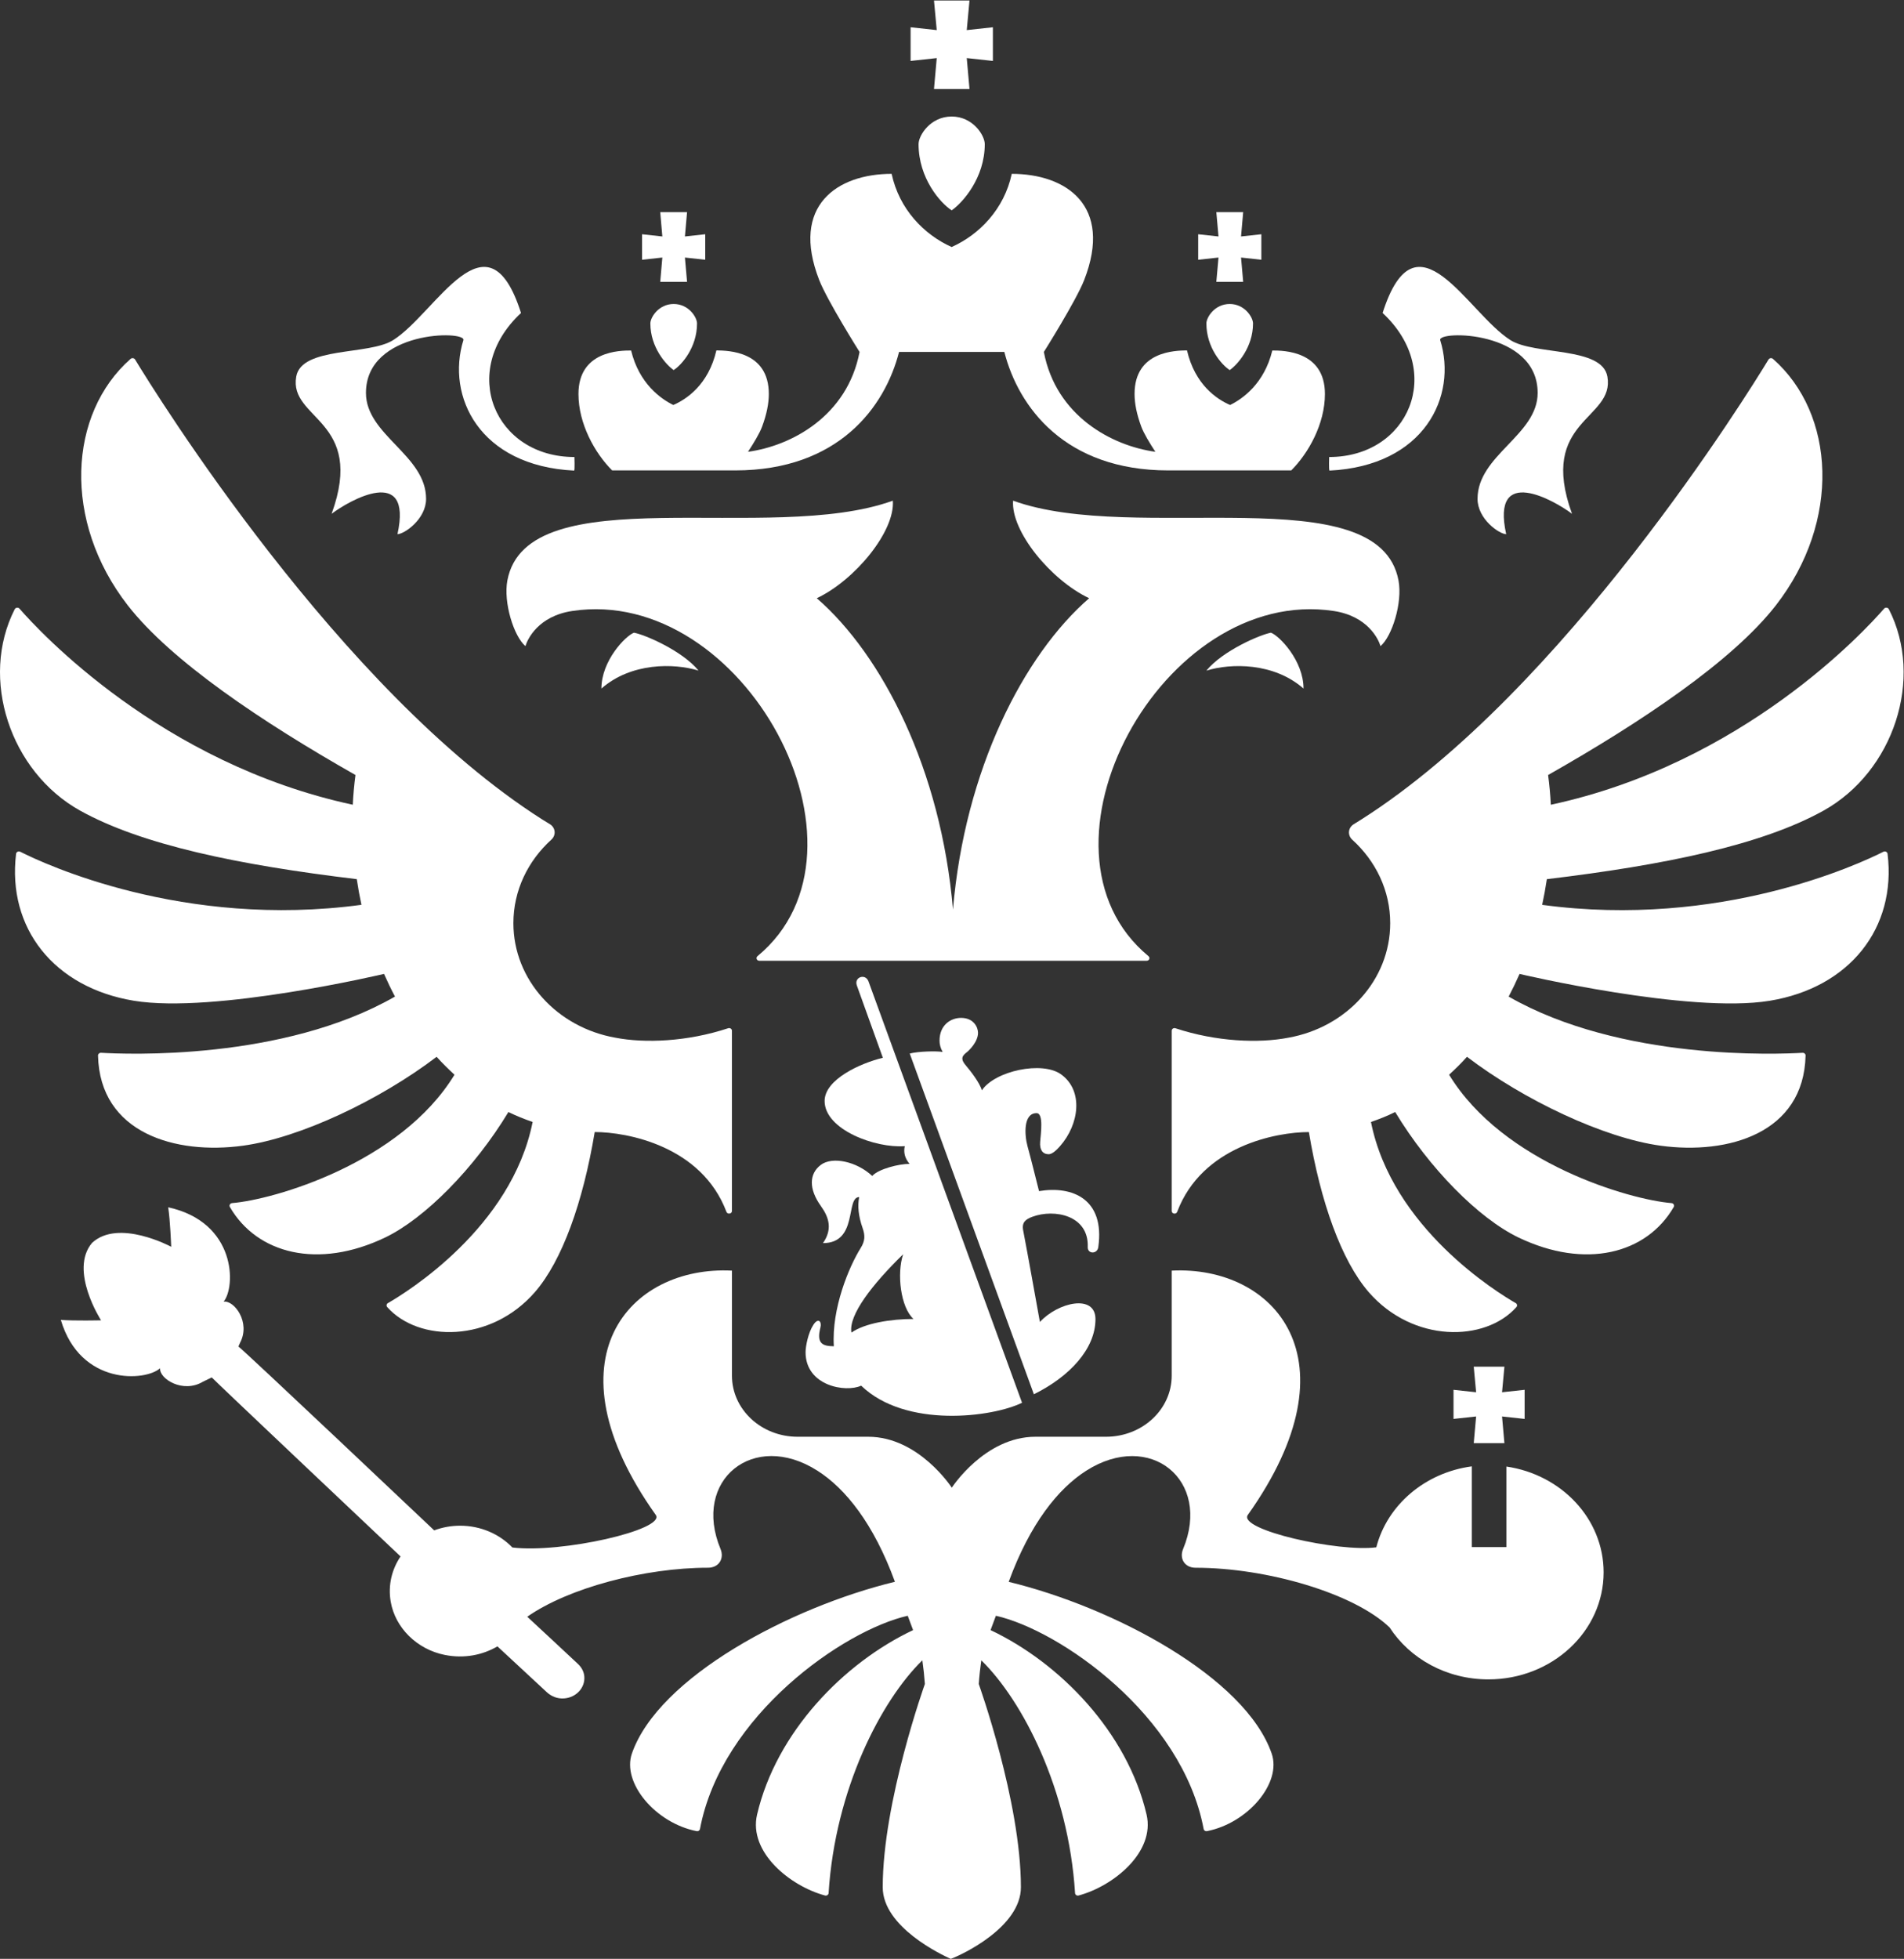
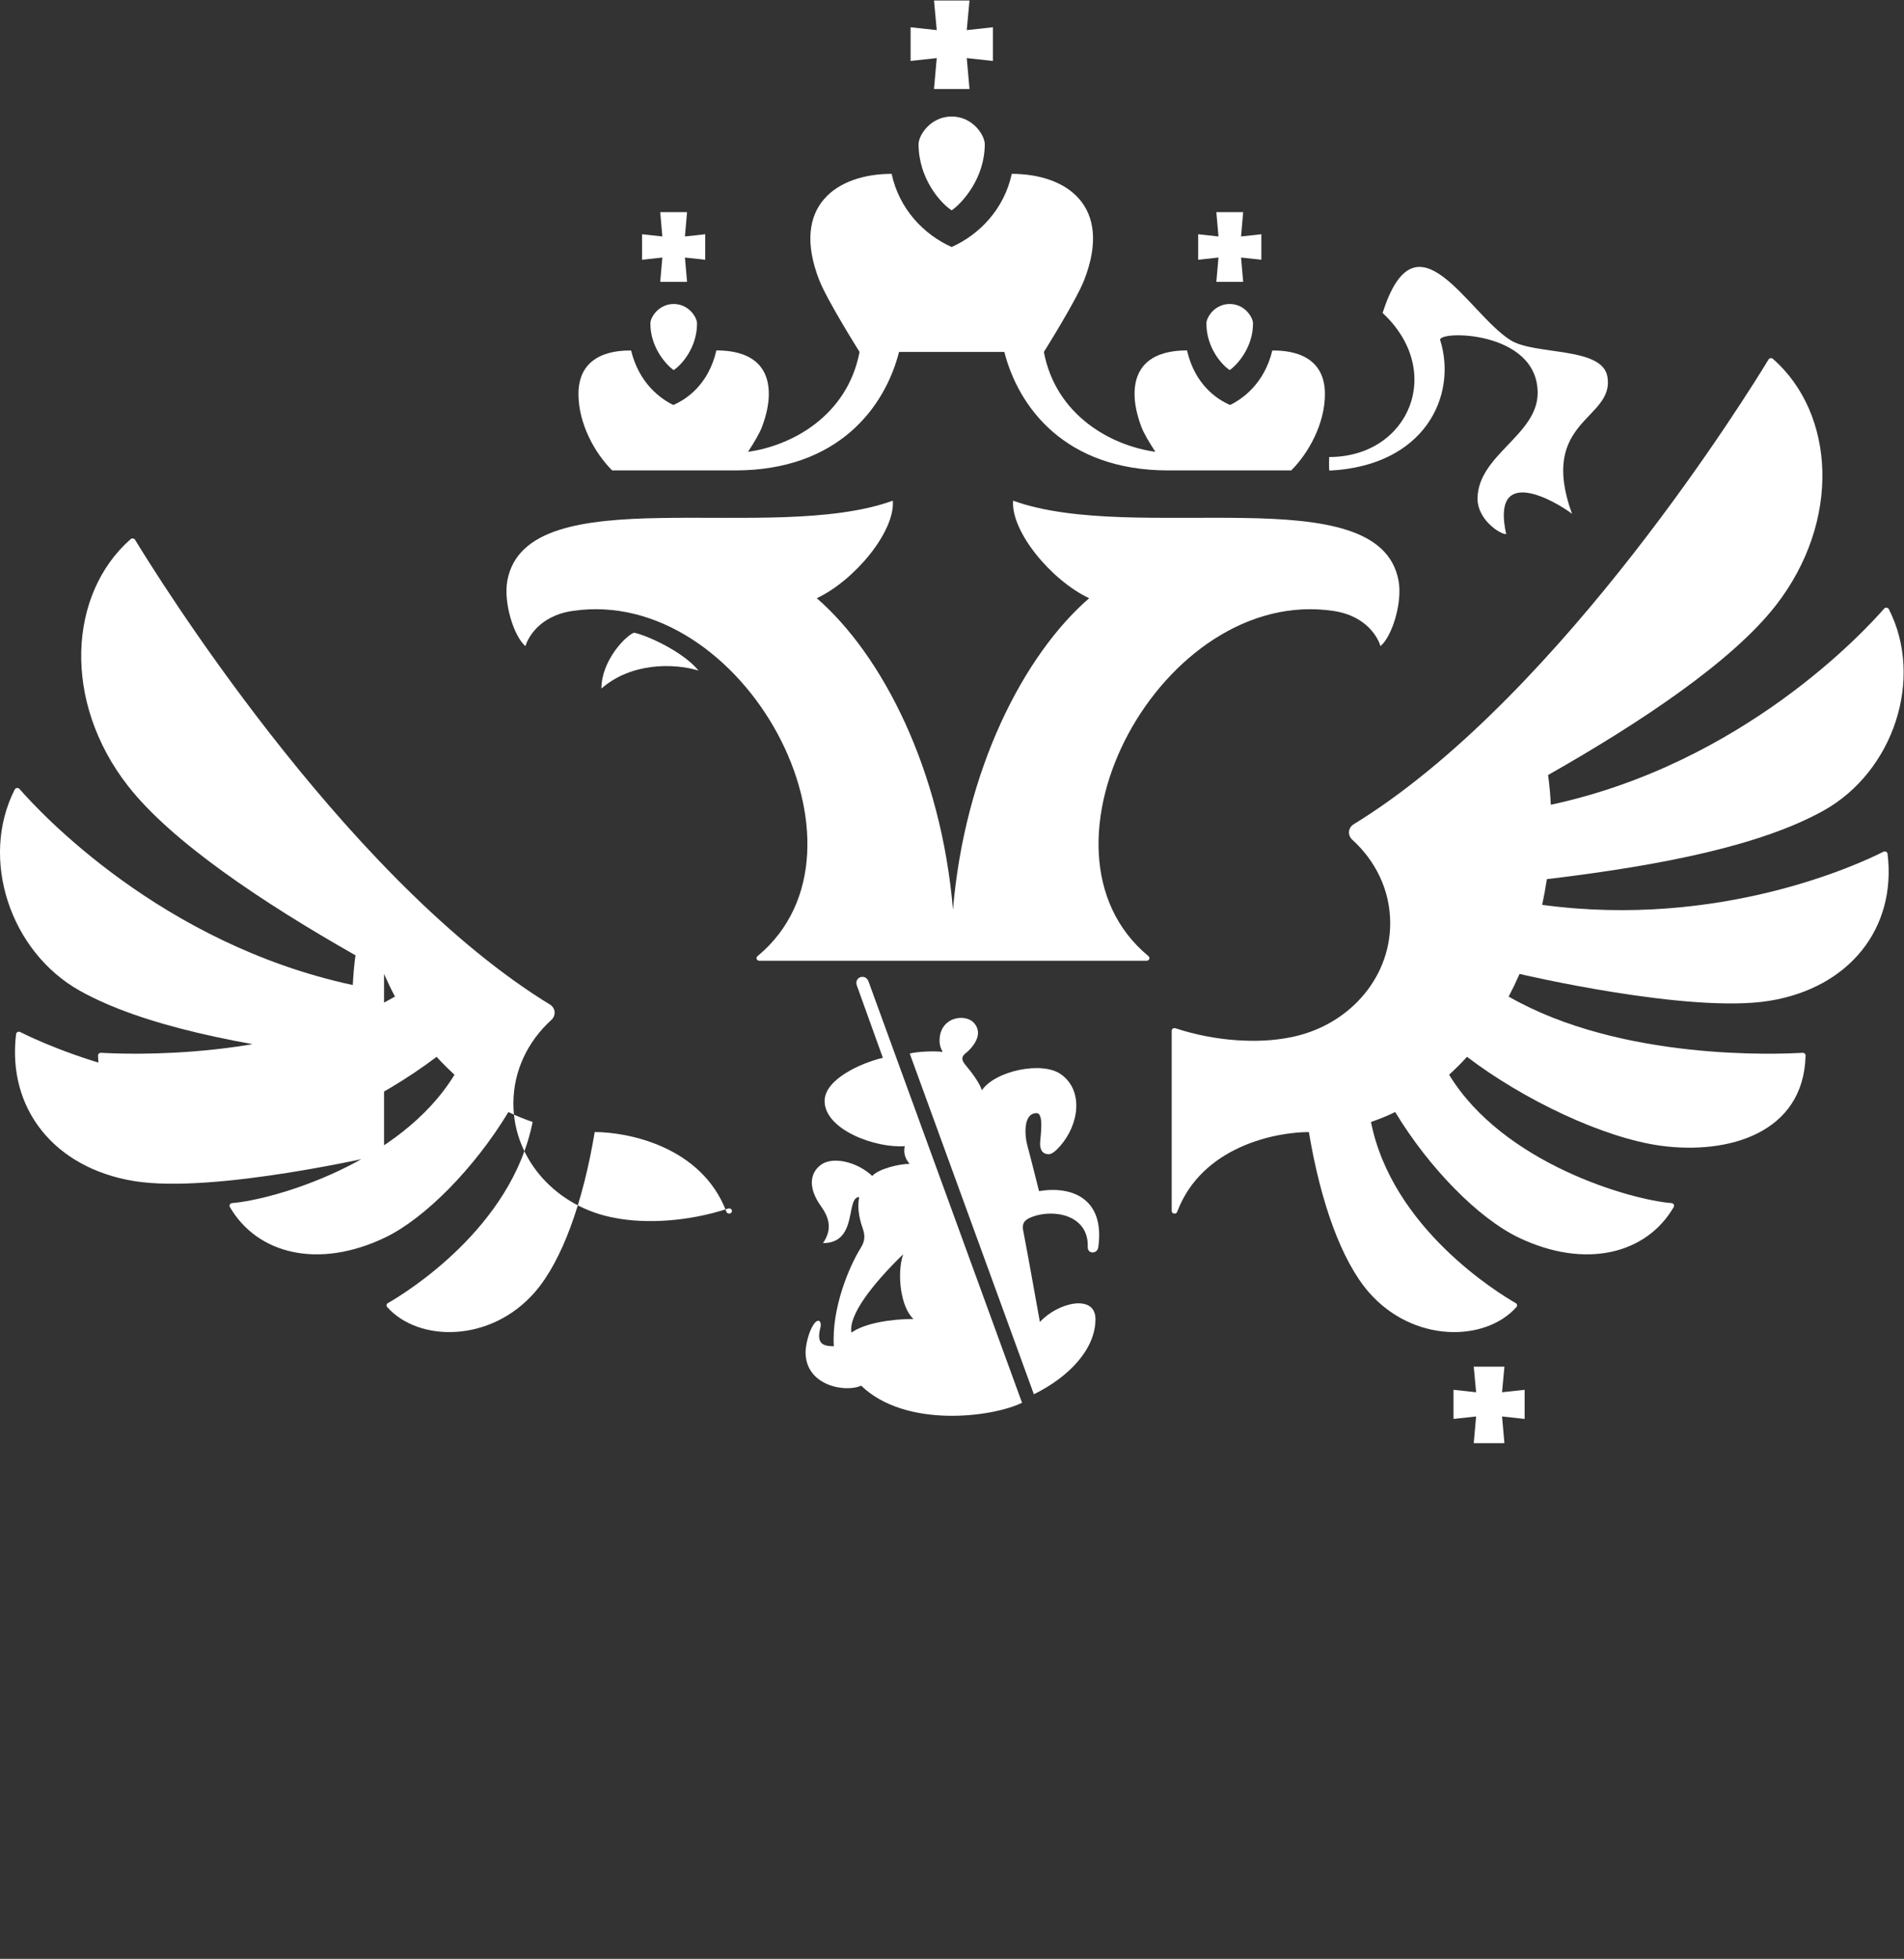
<svg xmlns="http://www.w3.org/2000/svg" xmlns:ns1="http://sodipodi.sourceforge.net/DTD/sodipodi-0.dtd" xmlns:ns2="http://www.inkscape.org/namespaces/inkscape" version="1.1" id="svg2" width="37.587" height="38.667" viewBox="0 0 37.587 38.667" ns1:docname="emblem_new_crest.eps">
  <rect x="0" y="0" width="37.587" height="38.667" fill="#333333" stroke="none" />
  <defs id="defs6" />
  <ns1:namedview id="namedview4" pagecolor="#ffffff" bordercolor="#000000" borderopacity="0.25" ns2:showpageshadow="2" ns2:pageopacity="0.0" ns2:pagecheckerboard="0" ns2:deskcolor="#d1d1d1" />
  <g id="g8" ns2:groupmode="layer" ns2:label="ink_ext_XXXXXX" transform="matrix(1.333,0,0,-1.333,0,38.667)">
    <g id="g10" transform="scale(0.1)">
      <path d="m 89.066,188.113 v 0 c 4.41,3.864 10.75,3.778 14.383,2.657 -2.375,2.921 -7.933,5.324 -9.562,5.613 -1.246,-0.465 -4.82,-4.137 -4.82,-8.27" style="fill:#fff;fill-opacity:1;fill-rule:nonzero;stroke:none" id="path12" />
      <path d="m 197.523,199.598 c 5.028,-0.762 6.618,-4.164 6.922,-5.203 1.707,1.437 3.285,6.437 2.668,9.718 v 0 c -2.898,15.508 -38.929,5.235 -57.078,11.821 -0.347,-4.52 5.586,-11.762 11.262,-14.446 -9.703,-8.418 -18.414,-25.386 -20.168,-46.113 -1.754,20.727 -10.465,37.695 -20.168,46.113 5.676,2.684 11.613,9.926 11.262,14.446 -18.149,-6.586 -54.18,3.687 -57.086,-11.821 -0.609,-3.281 0.969,-8.281 2.676,-9.718 0.305,1.039 1.898,4.441 6.922,5.203 25.387,3.836 46.582,-35.289 27.45,-51.11 -0.293,-0.242 -0.129,-0.683 0.265,-0.683 h 57.364 c 0.39,0 0.554,0.441 0.265,0.683 -19.137,15.821 2.059,54.946 27.445,51.11" style="fill:#fff;fill-opacity:1;fill-rule:nonzero;stroke:none" id="path14" />
      <path d="m 162.656,105.43 c 0.977,7.058 -3.793,9.09 -8.781,8.261 -0.621,2.43 -1.129,4.551 -1.707,6.653 -0.461,1.699 -0.629,4.894 1.34,4.894 1.062,0 0.637,-2.972 0.535,-4.25 -0.09,-1.125 0.316,-1.804 1.227,-1.836 0.57,-0.023 1.281,0.703 1.703,1.184 2.855,3.23 3.519,8.23 0.172,10.641 -2.797,2.027 -9.809,0.519 -11.739,-2.364 -0.289,1.086 -1.679,2.879 -2.347,3.66 -0.649,0.762 -0.817,1.286 0.082,1.954 0.422,0.324 1.699,1.593 1.699,2.906 0,0.777 -0.602,2.211 -2.516,2.211 -1.508,0 -3.183,-1.043 -3.183,-3.375 0,-0.516 0.125,-1.071 0.461,-1.668 -0.954,0.156 -3.543,0.094 -4.875,-0.235 l 18.386,-50.457 c 5.266,2.598 9.121,6.711 9.121,11.125 0,3.762 -5.539,2.516 -8.23,-0.422 -0.867,4.773 -1.637,9.175 -2.477,13.566 -0.23,1.211 0.383,1.644 1.356,2.012 v 0 c 3.265,1.211 8.383,0.23 8.207,-4.485 -0.039,-1.066 1.457,-1.066 1.566,0.024" style="fill:#fff;fill-opacity:1;fill-rule:nonzero;stroke:none" id="path16" />
      <path d="m 213.289,239.703 v 0 c -0.457,1.461 14.43,1.5 14.43,-7.816 0,-6.246 -8.903,-9.203 -8.903,-15.684 0,-3.015 3.247,-5.23 4.243,-5.23 -2.293,10.402 7.187,4.961 9.75,3.015 -5.09,13.989 6.367,13.899 5.238,20.317 -0.785,4.48 -10.742,3.129 -14.348,5.398 -6.39,4.024 -13.957,19.688 -18.941,4.024 9.293,-8.629 3.887,-21.329 -7.914,-21.329 0,0 -0.067,-1.863 0.043,-2.011 14.074,0.691 18.976,11.031 16.402,19.316" style="fill:#fff;fill-opacity:1;fill-rule:nonzero;stroke:none" id="path18" />
-       <path d="m 188.227,196.383 c -1.637,-0.293 -7.184,-2.692 -9.567,-5.617 3.637,1.125 9.977,1.211 14.383,-2.653 v 0 c 0,4.133 -3.57,7.801 -4.816,8.27" style="fill:#fff;fill-opacity:1;fill-rule:nonzero;stroke:none" id="path20" />
      <path d="m 133.75,104.34 c -0.969,-2.891 -0.367,-7.867 1.531,-9.582 -3.301,0 -7.218,-0.617 -9.183,-2.016 h -0.004 c -0.469,2.57 3.105,7.164 7.656,11.598 z M 120.473,93.918 c -0.789,-1.188 -1.172,-3.219 -1.172,-4.086 0,-5 5.957,-6.008 8.234,-4.949 6.578,-6.367 19.5,-4.668 23.824,-2.531 l -22.75,62.421 c -0.464,1.18 -2.132,0.618 -1.722,-0.609 v 0 l 3.859,-10.73 c -3.308,-0.789 -8.625,-3.2 -8.625,-6.395 0,-4.25 7.524,-7.019 11.871,-6.687 -0.215,-0.969 0.035,-1.832 0.711,-2.625 -1.578,0 -4.555,-0.735 -5.535,-1.786 -2.305,2.149 -5.914,2.93 -7.629,1.622 -1.726,-1.321 -1.777,-3.551 0.024,-6.075 1.253,-1.746 1.722,-3.468 0.316,-5.496 5.242,0 3.309,6.817 5.363,6.817 -0.269,-1.321 -0.101,-2.848 0.492,-4.547 0.399,-1.125 0.399,-1.926 -0.281,-3.012 -1.691,-2.703 -4.32,-8.914 -3.965,-14.531 -1.718,0.012 -2.593,0.43 -1.988,2.777 0.227,0.875 -0.312,1.5 -1.027,0.422" style="fill:#fff;fill-opacity:1;fill-rule:nonzero;stroke:none" id="path22" />
      <path d="m 226.605,77.609 v -0.004 0.004" style="fill:#fff;fill-opacity:1;fill-rule:nonzero;stroke:none" id="path24" />
      <path d="m 90.688,220.387 v 0 0 z" style="fill:#fff;fill-opacity:1;fill-rule:nonzero;stroke:none" id="path26" />
      <path d="m 278.93,163.949 v 0 c -3.516,-1.781 -24.133,-11.437 -50.543,-7.867 0.273,1.262 0.504,2.527 0.695,3.805 17.574,2.101 31.863,5.082 40.973,10.148 10.379,5.778 14.918,19.567 9.675,29.828 -0.132,0.258 -0.507,0.305 -0.699,0.09 -2.871,-3.305 -20.922,-22.945 -49.363,-29.047 -0.07,1.473 -0.207,2.942 -0.402,4.403 13.812,7.836 27.297,16.859 33.722,25.113 9.707,12.48 8.813,28.394 -0.425,36.512 -0.094,0.082 -0.219,0.121 -0.348,0.101 -0.125,-0.015 -0.235,-0.09 -0.305,-0.195 -2.922,-4.82 -30.277,-49.035 -60.312,-68.121 -0.364,-0.235 -0.735,-0.465 -1.106,-0.688 -0.863,-0.523 -0.957,-1.64 -0.222,-2.308 3.46,-3.137 5.613,-7.504 5.613,-12.352 0,-8.43 -6.496,-15.441 -15.086,-16.961 -4.363,-0.847 -10.668,-0.601 -16.719,1.399 -0.273,0.089 -0.555,-0.09 -0.555,-0.364 v -26.699 c 0,-0.43 0.657,-0.535 0.809,-0.125 3.68,9.746 14.691,11.817 19.508,11.817 1.734,-10.418 4.832,-19.047 8.851,-23.692 6.551,-7.547 17.247,-7.438 21.883,-2.223 0.078,0.086 0.11,0.203 0.09,0.316 -0.019,0.113 -0.09,0.215 -0.191,0.27 -2.727,1.566 -18.317,11.137 -21.438,26.821 1.235,0.425 2.434,0.906 3.586,1.476 5.031,-8.328 12.356,-15.746 18.254,-18.578 9.906,-4.754 18.973,-2.441 22.996,4.512 0.145,0.246 -0.031,0.551 -0.328,0.578 -6.129,0.492 -24.934,5.879 -32.938,19.012 0.915,0.84 1.813,1.718 2.649,2.652 8.379,-6.379 20.223,-12.016 28.707,-13.168 9.922,-1.348 21.164,1.816 21.437,13.356 0.004,0.234 -0.203,0.421 -0.445,0.406 -3.527,-0.211 -26.887,-1.227 -43.527,8.324 0.578,1.102 1.113,2.219 1.613,3.355 0,0 25.149,-5.941 37.063,-3.972 11.843,1.953 18.777,10.781 17.437,21.762 -0.035,0.273 -0.355,0.433 -0.609,0.304" style="fill:#fff;fill-opacity:1;fill-rule:nonzero;stroke:none" id="path28" />
-       <path d="m 56.875,145.855 v 0 c 0.5,-1.136 1.039,-2.257 1.621,-3.355 -16.637,-9.547 -39.984,-8.539 -43.527,-8.324 -0.25,0.015 -0.457,-0.184 -0.453,-0.41 0.277,-11.536 11.52,-14.703 21.441,-13.352 8.477,1.149 20.328,6.789 28.703,13.164 0.84,-0.933 1.734,-1.808 2.648,-2.652 C 59.301,117.797 40.5,112.41 34.371,111.918 c -0.293,-0.027 -0.469,-0.332 -0.328,-0.578 4.023,-6.953 13.094,-9.266 23,-4.516 5.894,2.836 13.219,10.254 18.25,18.578 1.156,-0.566 2.359,-1.047 3.586,-1.472 C 75.758,108.246 60.168,98.672 57.445,97.106 c -0.102,-0.055 -0.172,-0.152 -0.191,-0.266 -0.019,-0.113 0.012,-0.23 0.086,-0.316 4.637,-5.219 15.336,-5.324 21.887,2.223 4.023,4.645 7.113,13.274 8.848,23.692 4.82,0 15.828,-2.071 19.508,-11.817 0.16,-0.41 0.813,-0.305 0.813,0.125 v 26.699 c 0,0.274 -0.286,0.453 -0.559,0.364 -6.051,-2 -12.352,-2.246 -16.711,-1.399 -8.594,1.52 -15.094,8.531 -15.094,16.961 0,4.848 2.156,9.219 5.613,12.359 0.738,0.661 0.641,1.778 -0.215,2.301 -0.375,0.227 -0.75,0.453 -1.117,0.688 -30.016,19.078 -57.359,63.261 -60.305,68.113 -0.137,0.227 -0.465,0.273 -0.668,0.098 -9.223,-8.121 -10.121,-24.032 -0.41,-36.508 6.422,-8.25 19.906,-17.277 33.715,-25.113 -0.195,-1.461 -0.328,-2.93 -0.398,-4.403 -28.418,6.102 -46.457,25.707 -49.355,29.032 -0.191,0.226 -0.578,0.179 -0.711,-0.079 -5.227,-10.261 -0.688,-24.046 9.684,-29.824 9.105,-5.062 23.395,-8.043 40.973,-10.148 0.188,-1.274 0.418,-2.543 0.691,-3.801 -26.383,-3.57 -46.988,6.066 -50.531,7.859 -0.266,0.133 -0.582,-0.031 -0.617,-0.308 -1.332,-10.981 5.598,-19.801 17.437,-21.754 11.91,-1.969 37.059,3.972 37.059,3.972" style="fill:#fff;fill-opacity:1;fill-rule:nonzero;stroke:none" id="path30" />
-       <path d="m 49.109,213.988 v 0 c 2.559,1.946 12.043,7.387 9.754,-3.015 0.992,0 4.238,2.215 4.238,5.23 0,6.481 -8.906,9.438 -8.906,15.684 0,9.316 14.887,9.277 14.43,7.816 -2.57,-8.285 2.336,-18.629 16.41,-19.316 0.102,0.148 0.035,2.011 0.035,2.011 -11.793,0 -17.199,12.7 -7.91,21.329 -4.988,15.664 -12.551,0 -18.945,-4.024 -3.605,-2.273 -13.562,-0.918 -14.344,-5.398 -1.125,-6.418 10.324,-6.328 5.238,-20.317" style="fill:#fff;fill-opacity:1;fill-rule:nonzero;stroke:none" id="path32" />
+       <path d="m 56.875,145.855 v 0 c 0.5,-1.136 1.039,-2.257 1.621,-3.355 -16.637,-9.547 -39.984,-8.539 -43.527,-8.324 -0.25,0.015 -0.457,-0.184 -0.453,-0.41 0.277,-11.536 11.52,-14.703 21.441,-13.352 8.477,1.149 20.328,6.789 28.703,13.164 0.84,-0.933 1.734,-1.808 2.648,-2.652 C 59.301,117.797 40.5,112.41 34.371,111.918 c -0.293,-0.027 -0.469,-0.332 -0.328,-0.578 4.023,-6.953 13.094,-9.266 23,-4.516 5.894,2.836 13.219,10.254 18.25,18.578 1.156,-0.566 2.359,-1.047 3.586,-1.472 C 75.758,108.246 60.168,98.672 57.445,97.106 c -0.102,-0.055 -0.172,-0.152 -0.191,-0.266 -0.019,-0.113 0.012,-0.23 0.086,-0.316 4.637,-5.219 15.336,-5.324 21.887,2.223 4.023,4.645 7.113,13.274 8.848,23.692 4.82,0 15.828,-2.071 19.508,-11.817 0.16,-0.41 0.813,-0.305 0.813,0.125 c 0,0.274 -0.286,0.453 -0.559,0.364 -6.051,-2 -12.352,-2.246 -16.711,-1.399 -8.594,1.52 -15.094,8.531 -15.094,16.961 0,4.848 2.156,9.219 5.613,12.359 0.738,0.661 0.641,1.778 -0.215,2.301 -0.375,0.227 -0.75,0.453 -1.117,0.688 -30.016,19.078 -57.359,63.261 -60.305,68.113 -0.137,0.227 -0.465,0.273 -0.668,0.098 -9.223,-8.121 -10.121,-24.032 -0.41,-36.508 6.422,-8.25 19.906,-17.277 33.715,-25.113 -0.195,-1.461 -0.328,-2.93 -0.398,-4.403 -28.418,6.102 -46.457,25.707 -49.355,29.032 -0.191,0.226 -0.578,0.179 -0.711,-0.079 -5.227,-10.261 -0.688,-24.046 9.684,-29.824 9.105,-5.062 23.395,-8.043 40.973,-10.148 0.188,-1.274 0.418,-2.543 0.691,-3.801 -26.383,-3.57 -46.988,6.066 -50.531,7.859 -0.266,0.133 -0.582,-0.031 -0.617,-0.308 -1.332,-10.981 5.598,-19.801 17.437,-21.754 11.91,-1.969 37.059,3.972 37.059,3.972" style="fill:#fff;fill-opacity:1;fill-rule:nonzero;stroke:none" id="path30" />
      <path d="m 178.66,242.18 c 0,-3.563 2.266,-6.141 3.453,-6.907 1.11,0.766 3.453,3.344 3.453,6.907 0,0.898 -1.226,2.879 -3.453,2.879 -2.23,0 -3.453,-1.981 -3.453,-2.879" style="fill:#fff;fill-opacity:1;fill-rule:nonzero;stroke:none" id="path34" />
      <path d="m 134.855,281.051 3.872,0.422 -0.407,-4.578 h 5.258 l -0.406,4.578 3.871,-0.422 v 4.988 l -3.871,-0.422 0.406,4.383 h -5.258 l 0.407,-4.383 -3.872,0.422 v -4.988" style="fill:#fff;fill-opacity:1;fill-rule:nonzero;stroke:none" id="path36" />
      <path d="m 136.035,268.734 c 0,-5.058 3.219,-8.718 4.903,-9.808 1.574,1.09 4.902,4.75 4.902,9.808 0,1.274 -1.738,4.086 -4.902,4.086 -3.165,0 -4.903,-2.812 -4.903,-4.086" style="fill:#fff;fill-opacity:1;fill-rule:nonzero;stroke:none" id="path38" />
      <path d="m 108.867,220.414 c 15.313,0 22.196,9.395 24.278,17.543 3.445,0 6.507,0 15.593,0 2.082,-8.148 8.965,-17.543 24.282,-17.543 h 18.207 c 2.558,2.559 4.988,6.895 4.988,11.32 0,6.371 -6.102,6.442 -7.793,6.438 -1.18,-4.906 -4.426,-7.18 -6.25,-8.07 -1.938,0.839 -5.207,2.992 -6.383,8.086 -1.75,-0.028 -7.766,-0.106 -7.766,-6.454 0,-1.386 0.313,-3.004 1.004,-4.859 0.368,-0.984 1.246,-2.434 2.078,-3.703 -6.46,0.887 -14.707,5.308 -16.515,14.785 0,0 4.773,7.582 5.973,10.652 4.304,11.036 -2.688,15.723 -10.727,15.723 -1.121,-5.23 -4.805,-9.004 -8.902,-10.836 -4.094,1.832 -7.766,5.606 -8.887,10.836 -8.039,0 -15.027,-4.687 -10.727,-15.723 1.2,-3.07 5.977,-10.652 5.977,-10.652 -1.813,-9.477 -10.059,-13.898 -16.52,-14.785 0.832,1.269 1.711,2.719 2.078,3.703 0.692,1.855 1.004,3.473 1.004,4.859 0,6.348 -6.015,6.426 -7.765,6.454 -1.176,-5.094 -4.446,-7.247 -6.379,-8.086 -1.824,0.89 -5.07,3.164 -6.25,8.07 -1.695,0.004 -7.797,-0.067 -7.797,-6.438 0,-4.425 2.43,-8.761 4.988,-11.32 h 18.211" style="fill:#fff;fill-opacity:1;fill-rule:nonzero;stroke:none" id="path40" />
      <path d="m 186.801,255.387 -3.008,-0.328 0.316,3.601 h -3.976 l 0.32,-3.601 -3.008,0.328 v -3.778 l 3.008,0.329 -0.32,-3.602 h 3.976 l -0.316,3.602 3.008,-0.329 v 3.778" style="fill:#fff;fill-opacity:1;fill-rule:nonzero;stroke:none" id="path42" />
      <path d="m 101.75,258.66 h -3.973 l 0.312,-3.601 -3.004,0.328 v -3.778 l 3.004,0.329 -0.312,-3.602 h 3.973 l -0.316,3.602 3.007,-0.329 v 3.778 l -3.007,-0.328 0.316,3.601" style="fill:#fff;fill-opacity:1;fill-rule:nonzero;stroke:none" id="path44" />
      <path d="m 96.316,242.18 c 0,-3.563 2.344,-6.141 3.453,-6.907 1.188,0.766 3.458,3.344 3.458,6.907 0,0.898 -1.227,2.879 -3.458,2.879 -2.227,0 -3.453,-1.981 -3.453,-2.879" style="fill:#fff;fill-opacity:1;fill-rule:nonzero;stroke:none" id="path46" />
      <path d="m 215.258,79.957 3.347,0.363 -0.351,-3.953 h 4.543 l -0.352,3.953 3.344,-0.363 v 4.312 l -3.344,-0.363 0.352,3.785 h -4.543 l 0.351,-3.785 -3.347,0.363 V 79.957" style="fill:#fff;fill-opacity:1;fill-rule:nonzero;stroke:none" id="path48" />
-       <path d="M 223.086,72.906 V 60.98 h -2.668 -0.004 -2.449 v 11.953 c -6.942,-0.93 -12.531,-5.738 -14.141,-11.988 -5.543,-0.75 -20.492,2.574 -19.035,4.785 16.469,23.164 3.871,36.953 -11.266,36.188 V 86.359 c 0,-4.996 -4.359,-9.043 -9.73,-9.043 H 153.34 c -7.5,0 -12.383,-7.539 -12.383,-7.539 0,0 -4.883,7.539 -12.379,7.539 h -10.457 c -5.375,0 -9.723,4.047 -9.723,9.043 V 101.918 C 93.258,102.684 80.648,88.891 97.125,65.727 c 1.445,-2.188 -14,-5.695 -21.242,-4.809 -1.91,1.976 -4.664,3.227 -7.746,3.227 -1.309,0 -2.609,-0.234 -3.836,-0.691 0,0 -28.469,26.953 -28.992,27.219 l 0.234,0.547 c 1.621,3.031 -0.859,6.336 -2.43,6.101 1.824,2.188 1.91,11.758 -8.203,13.973 0.297,-1.922 0.445,-5.848 0.445,-5.848 0,0 -7.805,4.219 -11.723,0.578 -3.441,-4.074 1.336,-11.468 1.336,-11.468 0,0 -3.992,-0.098 -5.961,0.066 2.894,-9.785 12.602,-9.094 14.699,-7.16 -0.137,-1.559 3.375,-3.777 6.348,-1.996 l 1.309,0.633 c 0.231,-0.312 27.957,-26.508 27.957,-26.508 -1.273,-1.891 -1.879,-4.207 -1.461,-6.684 0.656,-3.863 3.875,-7.066 7.988,-7.895 2.902,-0.586 5.633,-0.019 7.82,1.262 l 7.34,-6.812 c 0.656,-0.594 1.539,-0.965 2.523,-0.894 1.797,0.121 3.141,1.578 3.004,3.246 -0.059,0.754 -0.441,1.398 -0.973,1.887 -0.117,0.133 -7.477,6.961 -7.477,6.961 6.07,4.258 17.379,7.258 26.769,7.258 1.649,0 2.422,1.395 1.856,2.766 -4.254,10.227 4.891,17.633 14.348,11.602 4.129,-2.629 8.32,-7.809 11.476,-16.449 C 117.016,52.074 97.531,41.723 93.586,30.426 92.07,26.062 97.082,20.113 103.172,18.914 c 0.109,-0.024 0.223,-0.004 0.312,0.059 0.094,0.059 0.161,0.156 0.18,0.262 3.184,16.871 21.324,29.441 30.766,31.574 0.472,-1.27 0.316,-0.859 0.793,-2.125 -10.282,-4.863 -20.25,-15.117 -23.102,-27.309 -1.305,-5.582 4.922,-10.617 10.063,-11.992 0.257,-0.07 0.511,0.109 0.527,0.359 0.977,15.418 7.785,28.512 13.883,34.469 0.168,-1.164 0.293,-2.336 0.375,-3.508 0,0 -6.242,-17.402 -6.242,-30.098 0,-5.906 8.777,-10.027 10.074,-10.605 1.621,0.578 10.39,4.699 10.39,10.605 0,12.699 -6.242,30.098 -6.242,30.098 0.082,1.172 0.211,2.344 0.379,3.508 6.094,-5.957 12.906,-19.047 13.883,-34.465 0.012,-0.25 0.269,-0.434 0.523,-0.363 5.145,1.375 11.368,6.41 10.067,11.992 -2.856,12.191 -12.821,22.445 -23.102,27.309 0.473,1.266 0.317,0.856 0.789,2.125 9.446,-2.133 27.582,-14.703 30.766,-31.574 0.019,-0.105 0.086,-0.203 0.18,-0.262 0.089,-0.059 0.203,-0.082 0.312,-0.059 6.082,1.199 11.106,7.148 9.578,11.508 -3.929,11.301 -23.422,21.652 -38.941,25.41 3.164,8.645 7.355,13.824 11.48,16.453 9.453,6.031 18.598,-1.379 14.344,-11.605 -0.57,-1.367 0.203,-2.762 1.856,-2.762 10.523,0 23.46,-3.77 28.734,-8.844 2.984,-4.605 8.418,-7.688 14.625,-7.688 9.426,0 17.066,7.102 17.066,15.855 0,7.918 -6.246,14.477 -14.402,15.664" style="fill:#fff;fill-opacity:1;fill-rule:nonzero;stroke:none" id="path50" />
    </g>
  </g>
</svg>